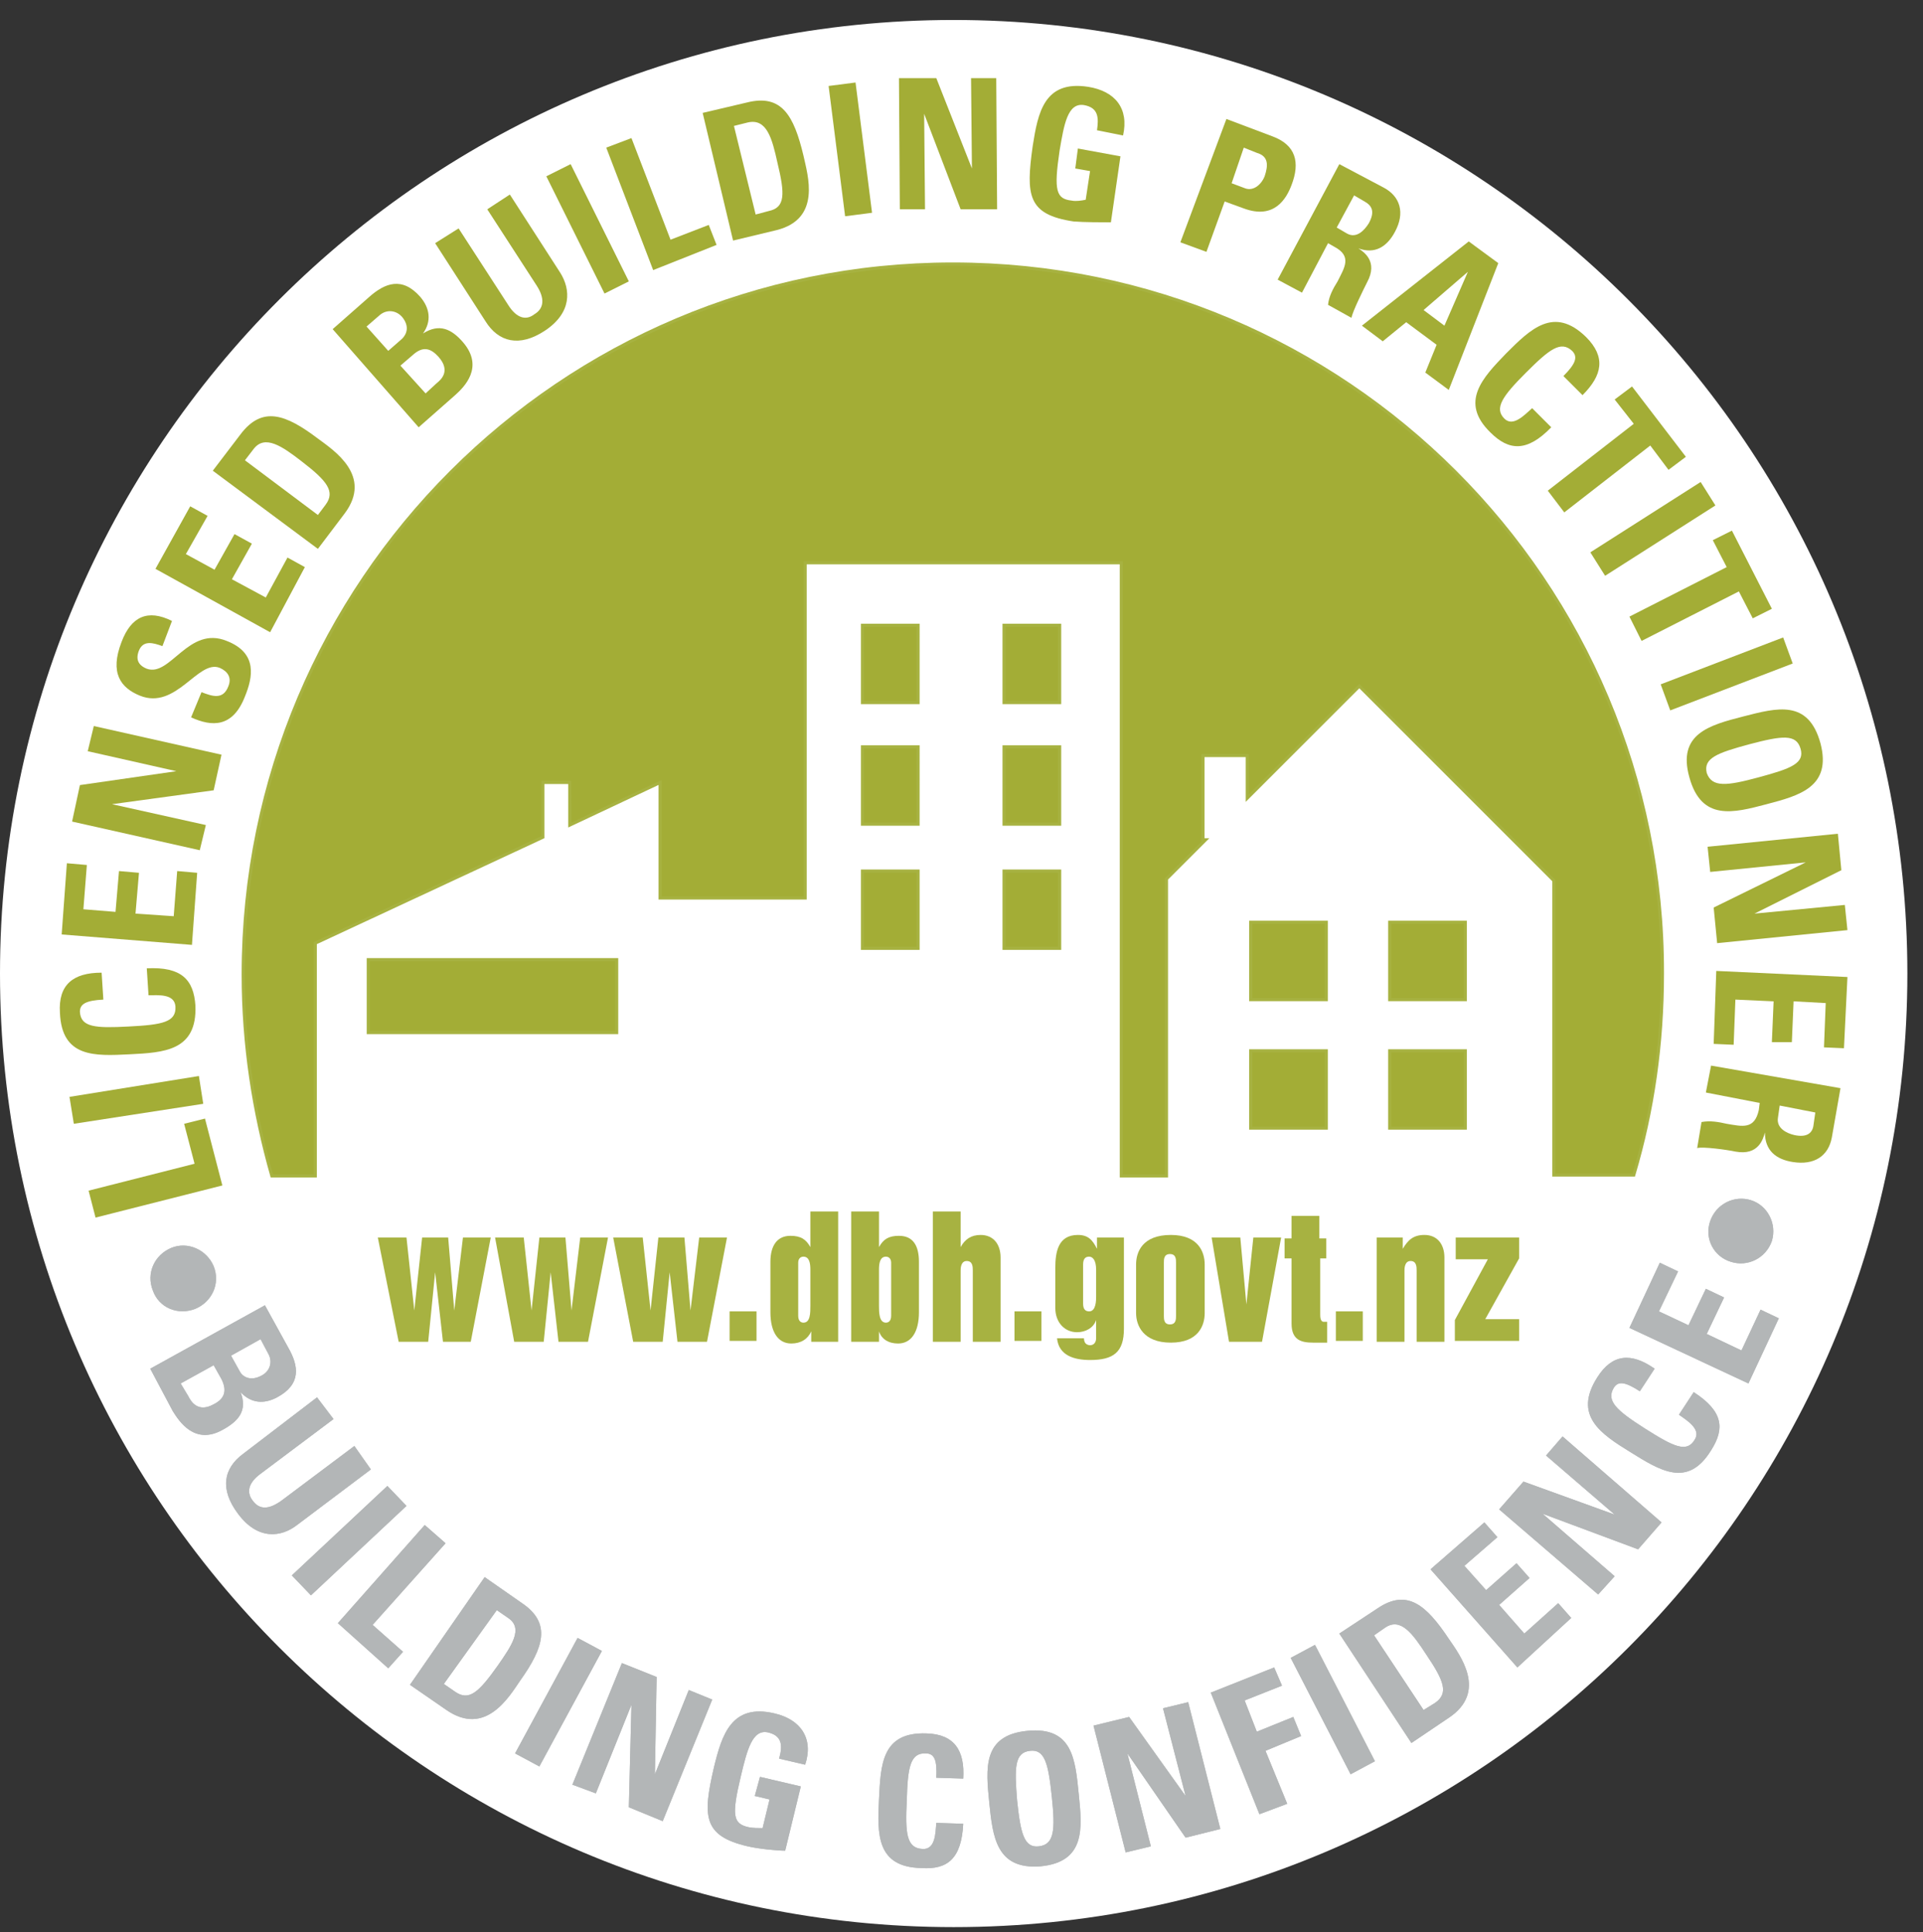
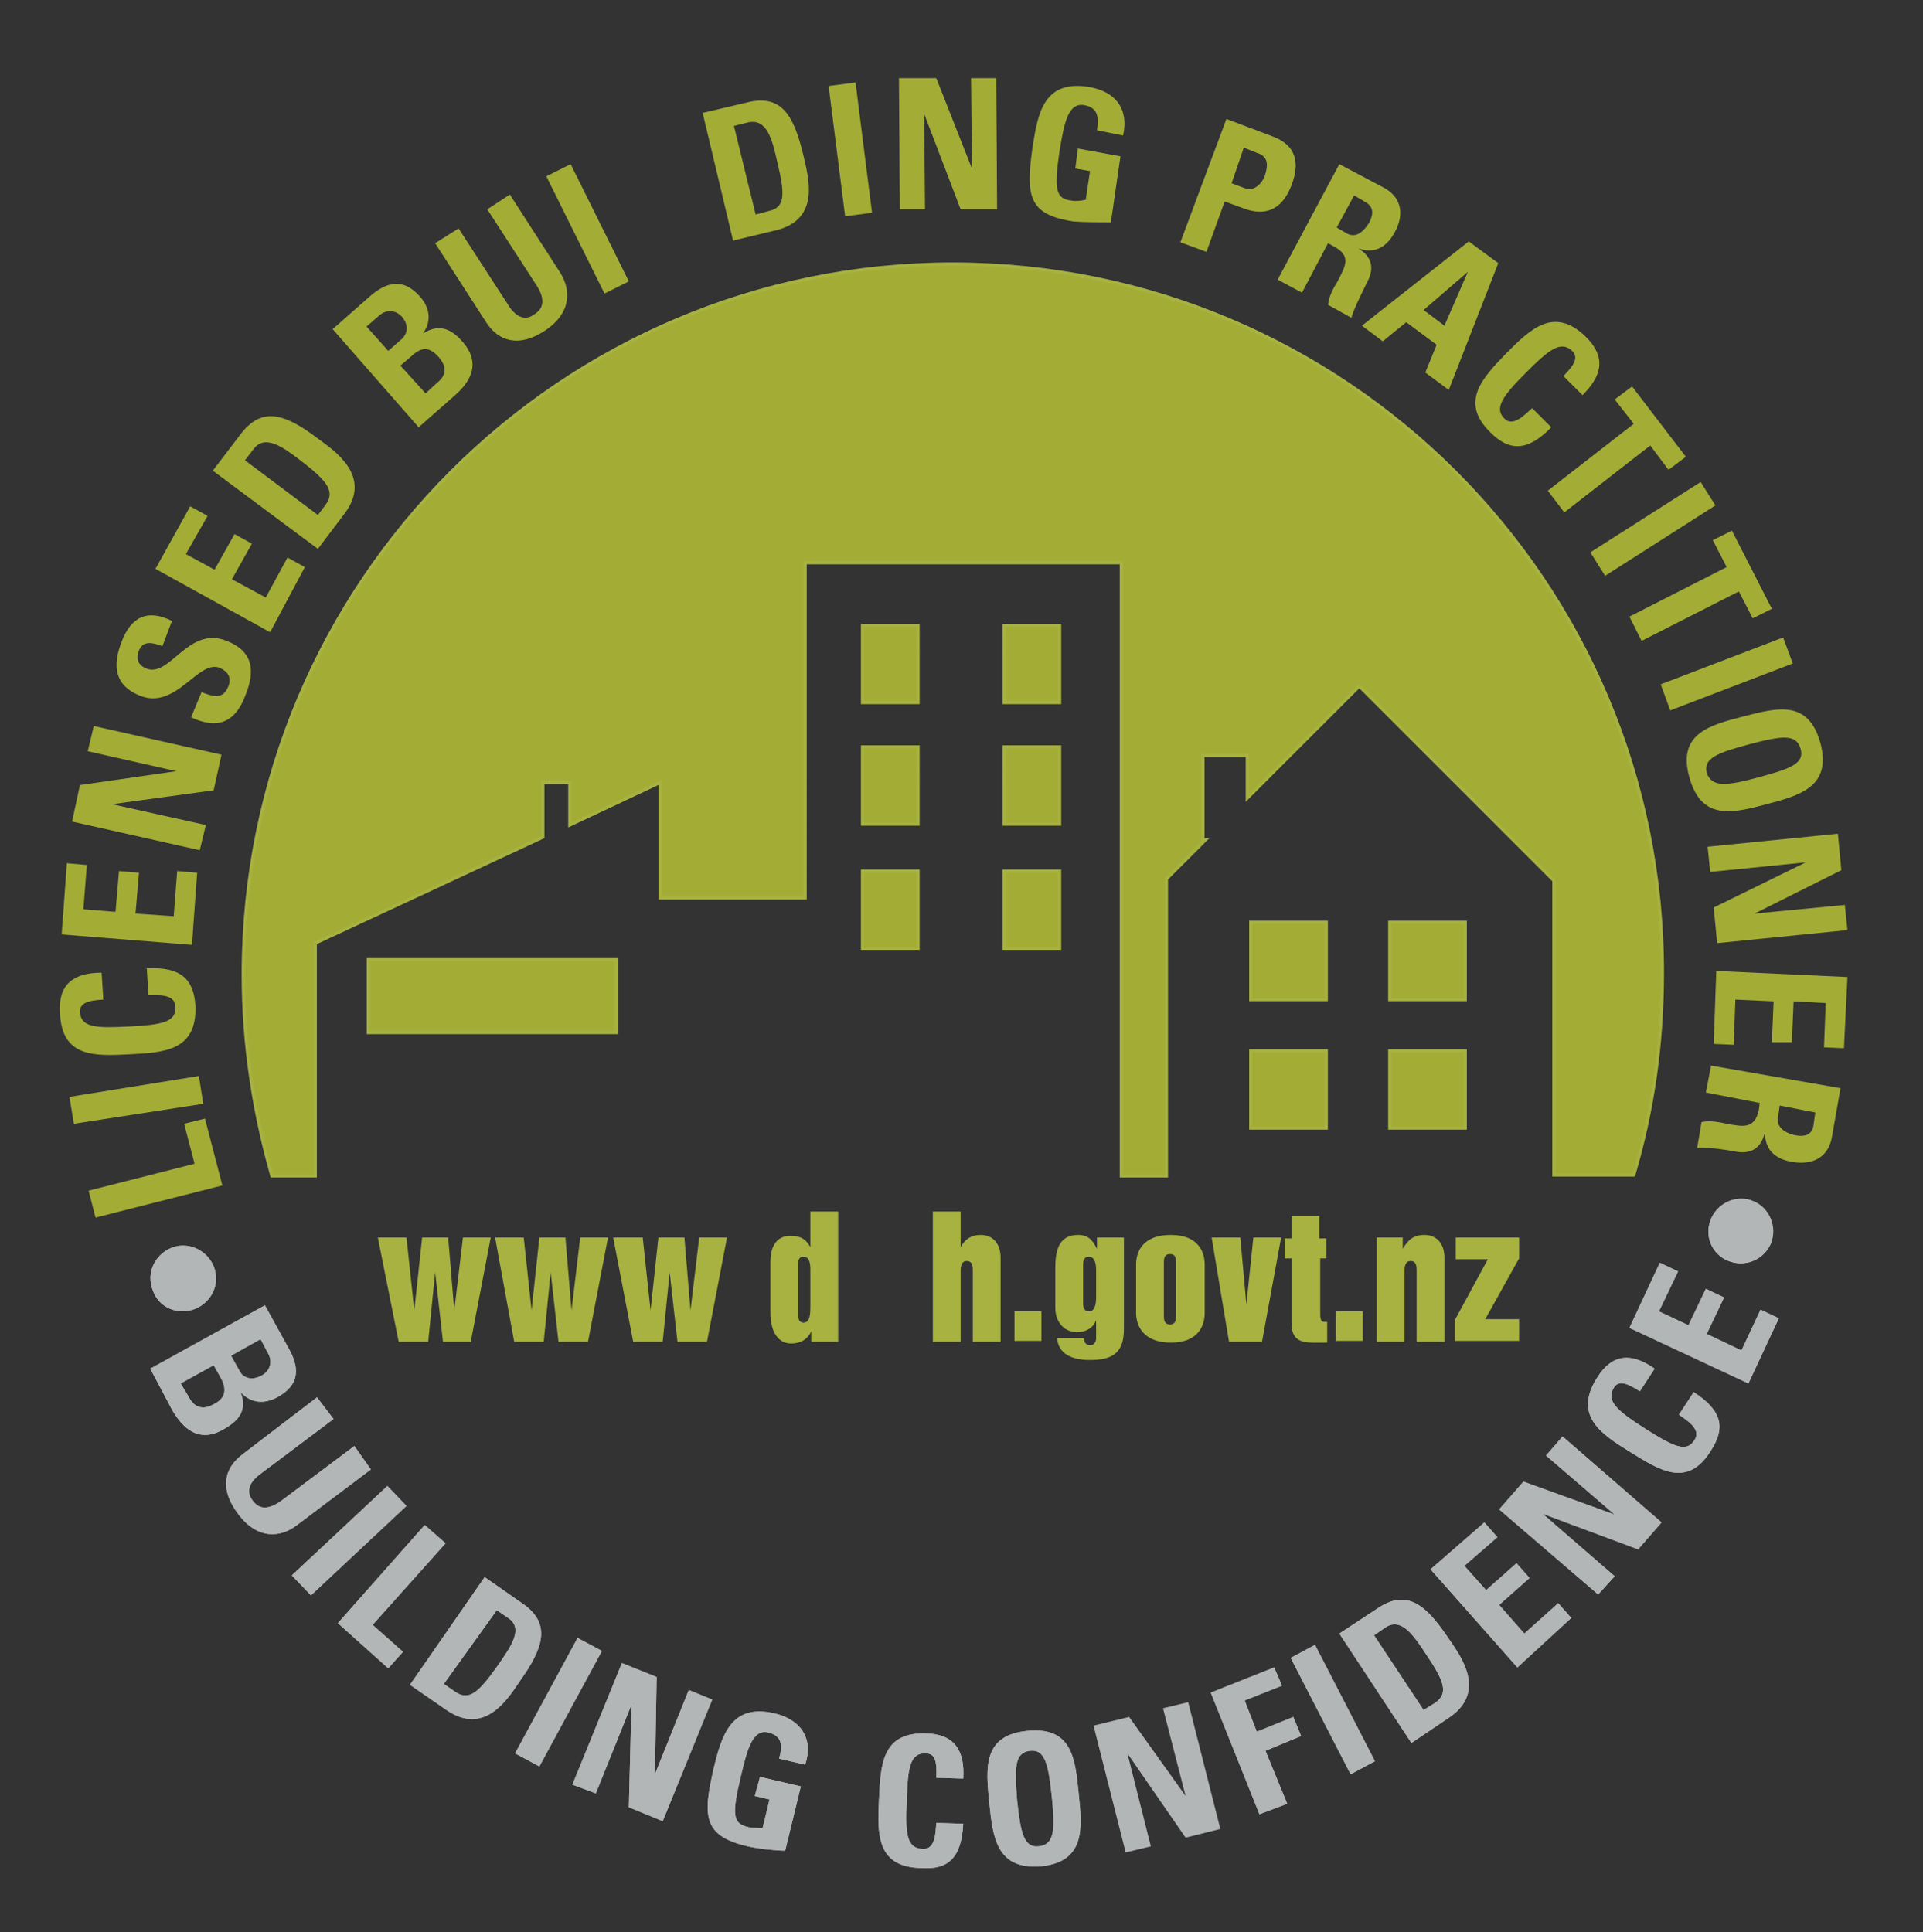
<svg xmlns="http://www.w3.org/2000/svg" version="1.1" id="Layer_1" x="0px" y="0px" viewBox="0 0 221.4 222.5" style="enable-background:new 0 0 221.4 222.5;" xml:space="preserve">
  <rect x="0" y="0" width="221.4" height="222.5" fill="#333333" stroke="none" />
  <style type="text/css">
	.st0{fill:#FFFFFF;}
	.st1{fill:#B3B6B7;}
	.st2{fill:#A3AD36;}
	.st3{fill:#A7B241;}
	.st4{fill:#A3AD36;stroke:#A7B241;stroke-width:0.359;}
</style>
-   <path class="st0" d="M219.6,112.1c0,60.6-49.1,109.8-109.8,109.8C49.2,221.9,0,172.7,0,112.1C0,51.5,49.2,2.3,109.8,2.3  C170.4,2.3,219.6,51.5,219.6,112.1z" />
  <g>
    <path class="st1" d="M17.6,148.6c-0.8-2,0.2-4.1,2.1-4.9c1.9-0.8,4.1,0.2,4.9,2.1c0.8,2-0.2,4.1-2.1,4.9   C20.5,151.5,18.3,150.6,17.6,148.6z" />
    <path class="st1" d="M17.3,157.6l13.2-7.3l2.7,4.9c1.2,2.1,1.5,4.2-1.3,5.7c-1.5,0.8-3,0.7-4.2-0.6l0,0c0.8,2.1-0.2,3.3-2,4.3   c-3.3,1.9-5.1-1-5.8-2.1L17.3,157.6z M20.8,159.3l0.9,1.5c0.3,0.6,1.1,1.9,2.9,0.9c1.2-0.6,1.6-1.5,0.9-2.9l-0.9-1.6L20.8,159.3z    M26.6,156.1l1,1.8c0.3,0.6,1.2,1.2,2.5,0.5c1-0.5,1.3-1.6,0.8-2.5l-0.9-1.7L26.6,156.1z" />
    <path class="st1" d="M42.7,169.2l-8.5,6.4c-1.8,1.4-4.5,1.8-6.8-1.3c-2.1-2.8-1.7-5.2,0.6-6.9l8.5-6.5l1.9,2.5l-8.4,6.3   c-1.5,1.1-1.6,2.2-0.9,3.1c0.8,1.1,1.9,1,3.3,0l8.4-6.3L42.7,169.2z" />
    <path class="st1" d="M33.6,181.4l11-10.3l2.2,2.3l-11,10.3L33.6,181.4z" />
    <path class="st1" d="M38.9,186.9l10-11.3l2.4,2.1l-8.4,9.4l3.5,3.1l-1.7,1.9L38.9,186.9z" />
    <path class="st1" d="M55.8,181.6l4.3,3c3.4,2.3,2.5,5.1-0.2,8.9c-1.3,1.9-4,6.5-8.5,3.4l-4.2-2.9L55.8,181.6z M51.1,193.9l1.3,0.9   c1.6,1.1,2.7,0.1,4.9-3c1.6-2.3,3-4.3,1.2-5.5l-1.3-0.9L51.1,193.9z" />
    <path class="st1" d="M59.3,201.9l7.2-13.3l2.8,1.5l-7.2,13.3L59.3,201.9z" />
    <path class="st1" d="M65.9,205.5l5.7-14l4,1.6l-0.2,11.2l0,0l3.9-9.7l2.7,1.1l-5.7,14l-3.9-1.6l0.3-11.8l0,0l-4.1,10.2L65.9,205.5z   " />
    <path class="st1" d="M89.7,202.5c0.4-1.4,0.4-2.6-1.2-3c-1.9-0.5-2.5,2.1-3.2,5c-1.1,4.6-0.9,5.5,0.9,5.9c0.5,0.1,1.1,0.1,1.6,0.1   l0.8-3.3l-1.7-0.4l0.6-2.2l4.7,1.1l-1.8,7.4c-0.9,0-3-0.2-4.3-0.5c-5.2-1.2-5.2-3.5-3.9-9.1c0.9-3.7,2-7.4,7-6.2   c3,0.7,4.5,2.9,3.5,5.9L89.7,202.5z" />
    <path class="st1" d="M101.2,207.2c0.2-4,0.3-7.8,5.5-7.6c3.2,0.1,4.4,2,4.2,5.2l-3.1-0.1c0.1-2-0.2-2.8-1.2-2.8   c-1.8-0.1-2.1,1.6-2.2,5.4c-0.2,3.9,0,5.5,1.8,5.6c1.5,0.1,1.5-1.8,1.6-3l3.1,0.1c-0.2,4-1.8,5.3-4.8,5.1   C100.9,215,101,211.2,101.2,207.2z" />
    <path class="st1" d="M113.9,207.6c-0.4-4-0.8-7.8,4.4-8.3c5.2-0.5,5.5,3.3,5.9,7.3c0.4,3.9,0.8,7.8-4.4,8.3   C114.7,215.3,114.3,211.5,113.9,207.6z M121.1,206.9c-0.4-3.8-0.8-5.5-2.5-5.3c-1.8,0.2-1.8,1.9-1.5,5.7c0.4,3.8,0.8,5.5,2.5,5.3   C121.4,212.4,121.5,210.7,121.1,206.9z" />
    <path class="st1" d="M129.6,213.3l-3.7-14.6l4.1-1l6.5,9.1l0,0l-2.6-10.1l2.9-0.7l3.7,14.6l-4,1l-6.7-9.7l0,0l2.7,10.7L129.6,213.3   z" />
    <path class="st1" d="M145,208.9l-5.6-14l7.3-2.9l0.9,2.1l-4.3,1.7l1.4,3.6l4.2-1.7l0.9,2.2l-4.1,1.7l2.5,6.1L145,208.9z" />
    <path class="st1" d="M155.5,204.3l-6.9-13.4l2.8-1.5l6.9,13.4L155.5,204.3z" />
    <path class="st1" d="M154.2,188.1l4.4-2.9c3.4-2.3,5.6-0.4,8.2,3.5c1.3,1.9,4.5,6.1,0,9.1l-4.3,2.9L154.2,188.1z M163.9,196.9   l1.3-0.8c1.6-1.1,1.1-2.5-1-5.6c-1.5-2.3-2.9-4.3-4.7-3.1l-1.3,0.9L163.9,196.9z" />
    <path class="st1" d="M174.7,192l-10-11.3l6.2-5.4l1.5,1.7l-3.8,3.3l2.5,2.8l3.5-3.1l1.5,1.7l-3.5,3.1l2.9,3.3l3.9-3.5l1.5,1.7   L174.7,192z" />
    <path class="st1" d="M184,183.6l-11.4-9.8l2.8-3.2l10.5,3.8l0,0l-7.9-6.8l1.9-2.2l11.4,9.9l-2.7,3.1l-11-4.1l0,0l8.3,7.2L184,183.6   z" />
    <path class="st1" d="M187.7,167.2c-3.4-2.1-6.6-4.2-3.8-8.6c1.7-2.7,3.9-2.9,6.6-1l-1.7,2.6c-1.7-1.1-2.5-1.2-3-0.4   c-0.9,1.5,0.3,2.6,3.6,4.7c3.3,2.1,4.8,2.8,5.7,1.3c0.8-1.2-0.8-2.2-1.8-2.9l1.7-2.6c3.4,2.2,3.6,4.2,2,6.7   C194.3,171.4,191.1,169.3,187.7,167.2z" />
    <path class="st1" d="M201.3,159.3l-13.7-6.4l3.5-7.5l2.1,1l-2.2,4.6l3.4,1.6l2-4.2l2.1,1l-2,4.2l4,1.9l2.2-4.7l2.1,1L201.3,159.3z" />
    <path class="st1" d="M204,142.9c-0.7,2-2.8,3-4.7,2.4c-2-0.6-3.1-2.7-2.4-4.7c0.7-2,2.8-3,4.7-2.4   C203.5,138.8,204.6,140.9,204,142.9z" />
  </g>
  <g>
    <path class="st2" d="M25.6,136.5L11,140.2l-0.8-3.1l12.2-3.1l-1.2-4.6l2.4-0.6L25.6,136.5z" />
    <path class="st2" d="M23.4,127.1l-14.9,2.3L8,126.3l14.9-2.4L23.4,127.1z" />
    <path class="st2" d="M14.9,121.4c-4,0.2-7.8,0.4-8-4.8c-0.2-3.2,1.5-4.6,4.8-4.6l0.2,3.1c-2,0.1-2.7,0.5-2.7,1.4   c0.1,1.8,1.8,1.9,5.6,1.7c3.9-0.2,5.5-0.5,5.4-2.3c-0.1-1.5-2-1.3-3.1-1.3l-0.2-3.1c4-0.2,5.4,1.3,5.6,4.3   C22.7,121,18.9,121.2,14.9,121.4z" />
    <path class="st2" d="M22.1,108.8l-15-1.2l0.6-8.2l2.3,0.2l-0.4,5.1l3.7,0.3l0.4-4.7l2.3,0.2l-0.4,4.7l4.4,0.3l0.4-5.2l2.3,0.2   L22.1,108.8z" />
    <path class="st2" d="M23,97.9L8.3,94.6l0.9-4.2l11.1-1.6l0,0l-10.2-2.3l0.7-2.9l14.7,3.3L24.6,91l-11.7,1.6l0,0L23.7,95L23,97.9z" />
    <path class="st2" d="M28.2,80.2c-1.4,3.6-3.8,3.5-6.2,2.4l1.2-2.9c1.3,0.5,2.5,0.9,3.1-0.7c0.4-1-0.1-1.7-1-2.1   c-2.5-1-5,4.9-9.2,3.2c-2.2-0.9-3.5-2.6-2.1-6.2c1.1-2.9,3-3.8,5.8-2.4l-1.1,2.9c-1.1-0.4-2.2-0.7-2.7,0.5c-0.4,1-0.1,1.7,0.9,2.1   c2.7,1,4.8-5,9.2-3.2C29.7,75.2,29.1,78,28.2,80.2z" />
    <path class="st2" d="M31.1,72.8l-13.2-7.3l4-7.2l2,1.1l-2.5,4.4l3.3,1.8l2.3-4.1l2,1.1l-2.3,4.1l3.9,2.1l2.5-4.6l2,1.1L31.1,72.8z" />
    <path class="st2" d="M24.5,54.2l3.2-4.2c2.5-3.3,5.2-2.3,8.9,0.5c1.9,1.4,6.3,4.3,3.1,8.6l-3.1,4.1L24.5,54.2z M36.6,59.3l0.9-1.2   c1.1-1.5,0.2-2.7-2.8-5c-2.2-1.7-4.2-3.1-5.5-1.4l-1,1.3L36.6,59.3z" />
    <path class="st2" d="M48.2,49.2l-9.9-11.3l4.2-3.7c1.8-1.6,3.8-2.4,5.9,0c1.1,1.3,1.3,2.8,0.3,4.2l0,0c1.9-1.2,3.3-0.5,4.6,1   c2.5,2.9,0.1,5.2-0.9,6.1L48.2,49.2z M44.7,40.4l1.6-1.4c0.5-0.5,0.9-1.4,0-2.5c-0.7-0.8-1.8-0.9-2.6-0.2l-1.5,1.3L44.7,40.4z    M49,45.3l1.3-1.2c0.5-0.4,1.6-1.4,0.2-3c-0.9-1-1.8-1.3-3-0.2l-1.4,1.2L49,45.3z" />
    <path class="st2" d="M58.7,22.4l5.8,9c1.2,1.9,1.4,4.6-1.8,6.7c-2.9,1.9-5.3,1.3-6.8-1.1l-5.8-9l2.7-1.7l5.7,8.8   c1,1.6,2.1,1.8,3,1.1c1.2-0.7,1.2-1.9,0.3-3.3l-5.7-8.8L58.7,22.4z" />
    <path class="st2" d="M69.6,33.8l-6.7-13.5l2.8-1.4l6.7,13.5L69.6,33.8z" />
-     <path class="st2" d="M75.2,31.1L69.8,17l2.9-1.1l4.5,11.7l4.4-1.7l0.9,2.3L75.2,31.1z" />
    <path class="st2" d="M80.9,13l5.1-1.2c4-1,5.4,1.5,6.5,6.1c0.5,2.3,2.1,7.3-3.1,8.6l-5,1.2L80.9,13z M87,24.7l1.5-0.4   c1.9-0.4,1.9-1.9,1-5.6c-0.6-2.7-1.2-5.1-3.4-4.6l-1.6,0.4L87,24.7z" />
    <path class="st2" d="M97.3,24.9l-1.9-15l3.1-0.4l1.9,15L97.3,24.9z" />
    <path class="st2" d="M103.6,24.1L103.5,9l4.3,0l4.1,10.4h0L111.8,9l2.9,0l0.1,15.1l-4.2,0l-4.2-11h0l0.1,11L103.6,24.1z" />
    <path class="st2" d="M126.3,15c0.2-1.4,0.2-2.6-1.5-2.9c-1.9-0.3-2.3,2.3-2.8,5.2c-0.7,4.7-0.4,5.6,1.4,5.8c0.5,0.1,1.1,0,1.6-0.1   l0.5-3.3l-1.7-0.3l0.3-2.3L129,18l-1.1,7.6c-0.9,0-3.1,0-4.3-0.1c-5.3-0.8-5.5-3-4.7-8.7c0.6-3.8,1.3-7.6,6.4-6.8   c3.1,0.5,4.7,2.5,4,5.6L126.3,15z" />
    <path class="st2" d="M141.2,13.7l5.3,2c2.7,1,3.2,3,2.2,5.6c-0.6,1.6-2,4-5.5,2.7l-2.2-0.8l-2.1,5.8l-3-1.1L141.2,13.7z    M141.8,21.1l1.6,0.6c0.9,0.3,1.8-0.4,2.2-1.4c0.4-1.2,0.5-2.3-0.9-2.7l-1.5-0.6L141.8,21.1z" />
    <path class="st2" d="M149.9,33.7l-2.8-1.5l7.1-13.3l5.1,2.7c1.9,1,2.5,2.9,1.3,5.1c-0.9,1.7-2.3,2.6-4.2,1.9l0,0   c0.6,0.4,2.3,1.5,1,3.9c-0.4,0.8-1.7,3.4-1.8,4.1l-2.7-1.5c0.1-1,0.6-1.9,1.1-2.7c0.8-1.6,1.7-2.9-0.4-4l-0.7-0.4L149.9,33.7z    M153.9,26.2l1.2,0.7c1.1,0.6,2-0.4,2.5-1.2c0.7-1.3,0.4-2-0.5-2.5l-1.2-0.7L153.9,26.2z" />
    <path class="st2" d="M156.8,37.5l12.3-9.7l3.4,2.5l-5.7,14.6l-2.7-2l1.3-3.2l-3.5-2.6l-2.7,2.2L156.8,37.5z M169,31.3L169,31.3   l-5.1,4.4l2.4,1.8L169,31.3z" />
    <path class="st2" d="M173.4,40.7c2.8-2.8,5.5-5.5,9.2-1.9c2.3,2.3,1.9,4.4-0.4,6.7l-2.2-2.2c1.4-1.4,1.7-2.2,1-2.9   c-1.3-1.2-2.6-0.2-5.3,2.5c-2.7,2.7-3.7,4.1-2.5,5.3c1,1,2.3-0.4,3.2-1.2l2.2,2.2c-2.8,2.9-4.9,2.7-7,0.6   C168,46.3,170.7,43.5,173.4,40.7z" />
    <path class="st2" d="M194.1,52.6l-2,1.5l-2.1-2.8l-9.9,7.7l-1.9-2.5l9.9-7.7l-2.2-2.8l2-1.5L194.1,52.6z" />
    <path class="st2" d="M183.1,63.6l12.7-8.1l1.7,2.7l-12.7,8.1L183.1,63.6z" />
    <path class="st2" d="M204,70.1l-2.2,1.1l-1.6-3.1l-11.2,5.7l-1.4-2.8l11.2-5.7l-1.6-3.1l2.2-1.1L204,70.1z" />
    <path class="st2" d="M191.2,78.8l14.1-5.4l1.1,3l-14.1,5.4L191.2,78.8z" />
    <path class="st2" d="M200.7,82.5c3.9-1,7.5-2,8.9,3.1c1.3,5-2.4,6-6.2,7c-3.8,1-7.5,2-8.9-3.1C193.1,84.5,196.8,83.5,200.7,82.5z    M202.5,89.5c3.7-1,5.3-1.6,4.8-3.3c-0.5-1.7-2.1-1.5-5.9-0.5c-3.7,1-5.3,1.6-4.9,3.3C197.1,90.7,198.8,90.5,202.5,89.5z" />
    <path class="st2" d="M196.6,97.5l15-1.5l0.4,4.2l-10,5l0,0l10.4-1l0.3,2.9l-15,1.5l-0.4-4.1l10.6-5.2v0l-11,1.1L196.6,97.5z" />
    <path class="st2" d="M197.6,111.8l15.1,0.7l-0.4,8.2l-2.3-0.1l0.2-5.1l-3.7-0.2l-0.2,4.7L204,120l0.2-4.7l-4.4-0.2l-0.2,5.2   l-2.3-0.1L197.6,111.8z" />
    <path class="st2" d="M196.4,125.8l0.6-3.1l14.9,2.6l-1,5.7c-0.4,2.1-2,3.2-4.5,2.8c-1.9-0.3-3.2-1.3-3.2-3.4l0,0   c-0.2,0.7-0.7,2.7-3.4,2.2c-0.9-0.2-3.8-0.6-4.4-0.4l0.5-3c1-0.2,2,0,2.9,0.2c1.8,0.3,3.2,0.7,3.7-1.6l0.1-0.8L196.4,125.8z    M204.9,127.3l-0.2,1.4c-0.2,1.2,1,1.8,1.9,2c1.4,0.3,2.1-0.2,2.2-1.2l0.2-1.4L204.9,127.3z" />
  </g>
  <path class="st3" d="M43.5,142.5h3.3l0.9,8.4h0l0.9-8.4h3l0.7,8.4h0l1-8.4h3.2l-2.3,12H51l-0.9-8h0l-0.8,8h-3.4L43.5,142.5z" />
  <path class="st3" d="M57,142.5h3.3l0.9,8.4h0l0.9-8.4h3l0.7,8.4h0l1-8.4h3.2l-2.3,12h-3.4l-0.9-8h0l-0.8,8h-3.4L57,142.5z" />
  <path class="st3" d="M70.6,142.5h3.4l0.9,8.4h0l0.9-8.4h3l0.7,8.4h0l1-8.4h3.2l-2.3,12h-3.4l-0.9-8h0l-0.8,8h-3.4L70.6,142.5z" />
-   <path class="st3" d="M84,154.5V151h3.1v3.4H84z" />
  <path class="st3" d="M96.6,154.5h-3.2v-1.2h0c-0.4,0.9-1.2,1.4-2.3,1.4c-1.5,0-2.4-1.3-2.4-3.6v-5.8c0-1.9,0.8-3,2.3-3  c1.2,0,1.8,0.4,2.3,1.3h0v-4.1h3.2V154.5z M93.3,146.2c0-0.7-0.1-1.5-0.8-1.5c-0.3,0-0.6,0.2-0.6,0.7v6.1c0,0.6,0.3,0.8,0.6,0.8  c0.8,0,0.8-1.1,0.8-2V146.2z" />
-   <path class="st3" d="M98,139.5h3.2v4.1h0c0.5-0.9,1.1-1.3,2.3-1.3c1.6,0,2.3,1.1,2.3,3v5.8c0,2.3-0.9,3.6-2.4,3.6  c-1.1,0-1.9-0.5-2.2-1.4h0v1.2H98V139.5z M101.2,150.3c0,0.8,0,2,0.8,2c0.3,0,0.6-0.2,0.6-0.8v-6.1c0-0.5-0.3-0.7-0.6-0.7  c-0.7,0-0.8,0.8-0.8,1.5V150.3z" />
  <path class="st3" d="M107.4,139.5h3.2v4.1h0c0.5-0.9,1.2-1.4,2.3-1.4c1.5,0,2.3,1.1,2.3,2.6v9.7h-3.2v-8.2c0-0.4,0-1.1-0.7-1.1  c-0.7,0-0.7,0.9-0.7,1.1v8.2h-3.2V139.5z" />
  <path class="st3" d="M116.8,154.5V151h3.1v3.4H116.8z" />
  <path class="st3" d="M129.4,153c0,2.7-1.2,3.6-3.9,3.6c-1.8,0-3.6-0.5-3.8-2.5h3.1c0,0.3,0.1,0.5,0.2,0.6c0.1,0.1,0.3,0.2,0.5,0.2  c0.4,0,0.7-0.3,0.7-0.8v-2.1l0,0c-0.3,0.9-1.2,1.4-2.2,1.4c-1.4,0-2.5-1.1-2.5-2.8V146c0-1.8,0.3-3.8,2.6-3.8c1.2,0,1.7,0.6,2.2,1.6  h0v-1.3h3.1V153z M124.7,150.1c0,0.7,0.3,0.9,0.7,0.9c0.8,0,0.8-1.3,0.8-1.7v-3.1c0-1.1-0.4-1.5-0.8-1.5c-0.3,0-0.7,0.1-0.7,0.9  V150.1z" />
  <path class="st3" d="M130.8,145.6c0-1.4,0.7-3.4,4-3.4c3.2,0,3.9,2,3.9,3.4v5.6c0,1.4-0.7,3.4-3.9,3.4c-3.2,0-4-2-4-3.4V145.6z   M134,151.5c0,0.4,0,1,0.7,1c0.7,0,0.7-0.6,0.7-1v-6.1c0-0.4,0-1-0.7-1c-0.7,0-0.7,0.6-0.7,1V151.5z" />
  <path class="st3" d="M139.5,142.5h3.3l0.7,7.7h0l0.8-7.7h3.2l-2.2,12h-3.8L139.5,142.5z" />
  <path class="st3" d="M148.7,144.9h-0.8v-2.3h0.8V140h3.2v2.6h0.8v2.3H152v6.4c0,0.3,0,0.9,0.4,0.9h0.4v2.4h-1.6  c-1.4,0-2.5-0.3-2.5-2.2V144.9z" />
  <path class="st3" d="M153.8,154.5V151h3.1v3.4H153.8z" />
  <path class="st3" d="M158.4,142.5h3.1v1.3h0c0.6-1,1.2-1.6,2.5-1.6c1.5,0,2.3,1.1,2.3,2.6v9.7h-3.2v-8.2c0-0.4,0-1.1-0.7-1.1  c-0.7,0-0.7,0.9-0.7,1.1v8.2h-3.2V142.5z" />
  <path class="st3" d="M167.6,142.5h7.3v2.4l-3.9,7h3.9v2.5h-7.4V152l3.8-7h-3.7V142.5z" />
  <g>
    <path class="st1" d="M17.6,148.6c-0.8-2,0.2-4.1,2.1-4.9c1.9-0.8,4.1,0.2,4.9,2.1c0.8,2-0.2,4.1-2.1,4.9   C20.5,151.5,18.3,150.6,17.6,148.6z" />
    <path class="st1" d="M17.3,157.6l13.2-7.3l2.7,4.9c1.2,2.1,1.5,4.2-1.3,5.7c-1.5,0.8-3,0.7-4.2-0.6l0,0c0.8,2.1-0.2,3.3-2,4.3   c-3.3,1.9-5.1-1-5.8-2.1L17.3,157.6z M20.8,159.3l0.9,1.5c0.3,0.6,1.1,1.9,2.9,0.9c1.2-0.6,1.6-1.5,0.9-2.9l-0.9-1.6L20.8,159.3z    M26.6,156.1l1,1.8c0.3,0.6,1.2,1.2,2.5,0.5c1-0.5,1.3-1.6,0.8-2.5l-0.9-1.7L26.6,156.1z" />
    <path class="st1" d="M42.7,169.2l-8.5,6.4c-1.8,1.4-4.5,1.8-6.8-1.3c-2.1-2.8-1.7-5.2,0.6-6.9l8.5-6.5l1.9,2.5l-8.4,6.3   c-1.5,1.1-1.6,2.2-0.9,3.1c0.8,1.1,1.9,1,3.3,0l8.4-6.3L42.7,169.2z" />
    <path class="st1" d="M33.6,181.4l11-10.3l2.2,2.3l-11,10.3L33.6,181.4z" />
    <path class="st1" d="M38.9,186.9l10-11.3l2.4,2.1l-8.4,9.4l3.5,3.1l-1.7,1.9L38.9,186.9z" />
    <path class="st1" d="M55.8,181.6l4.3,3c3.4,2.3,2.5,5.1-0.2,8.9c-1.3,1.9-4,6.5-8.5,3.4l-4.2-2.9L55.8,181.6z M51.1,193.9l1.3,0.9   c1.6,1.1,2.7,0.1,4.9-3c1.6-2.3,3-4.3,1.2-5.5l-1.3-0.9L51.1,193.9z" />
    <path class="st1" d="M59.3,201.9l7.2-13.3l2.8,1.5l-7.2,13.3L59.3,201.9z" />
    <path class="st1" d="M65.9,205.5l5.7-14l4,1.6l-0.2,11.2l0,0l3.9-9.7l2.7,1.1l-5.7,14l-3.9-1.6l0.3-11.8l0,0l-4.1,10.2L65.9,205.5z   " />
    <path class="st1" d="M89.7,202.5c0.4-1.4,0.4-2.6-1.2-3c-1.9-0.5-2.5,2.1-3.2,5c-1.1,4.6-0.9,5.5,0.9,5.9c0.5,0.1,1.1,0.1,1.6,0.1   l0.8-3.3l-1.7-0.4l0.6-2.2l4.7,1.1l-1.8,7.4c-0.9,0-3-0.2-4.3-0.5c-5.2-1.2-5.2-3.5-3.9-9.1c0.9-3.7,2-7.4,7-6.2   c3,0.7,4.5,2.9,3.5,5.9L89.7,202.5z" />
    <path class="st1" d="M101.2,207.2c0.2-4,0.3-7.8,5.5-7.6c3.2,0.1,4.4,2,4.2,5.2l-3.1-0.1c0.1-2-0.2-2.8-1.2-2.8   c-1.8-0.1-2.1,1.6-2.2,5.4c-0.2,3.9,0,5.5,1.8,5.6c1.5,0.1,1.5-1.8,1.6-3l3.1,0.1c-0.2,4-1.8,5.3-4.8,5.1   C100.9,215,101,211.2,101.2,207.2z" />
    <path class="st1" d="M113.9,207.6c-0.4-4-0.8-7.8,4.4-8.3c5.2-0.5,5.5,3.3,5.9,7.3c0.4,3.9,0.8,7.8-4.4,8.3   C114.7,215.3,114.3,211.5,113.9,207.6z M121.1,206.9c-0.4-3.8-0.8-5.5-2.5-5.3c-1.8,0.2-1.8,1.9-1.5,5.7c0.4,3.8,0.8,5.5,2.5,5.3   C121.4,212.4,121.5,210.7,121.1,206.9z" />
-     <path class="st1" d="M129.6,213.3l-3.7-14.6l4.1-1l6.5,9.1l0,0l-2.6-10.1l2.9-0.7l3.7,14.6l-4,1l-6.7-9.7l0,0l2.7,10.7L129.6,213.3   z" />
    <path class="st1" d="M145,208.9l-5.6-14l7.3-2.9l0.9,2.1l-4.3,1.7l1.4,3.6l4.2-1.7l0.9,2.2l-4.1,1.7l2.5,6.1L145,208.9z" />
    <path class="st1" d="M155.5,204.3l-6.9-13.4l2.8-1.5l6.9,13.4L155.5,204.3z" />
    <path class="st1" d="M154.2,188.1l4.4-2.9c3.4-2.3,5.6-0.4,8.2,3.5c1.3,1.9,4.5,6.1,0,9.1l-4.3,2.9L154.2,188.1z M163.9,196.9   l1.3-0.8c1.6-1.1,1.1-2.5-1-5.6c-1.5-2.3-2.9-4.3-4.7-3.1l-1.3,0.9L163.9,196.9z" />
    <path class="st1" d="M174.7,192l-10-11.3l6.2-5.4l1.5,1.7l-3.8,3.3l2.5,2.8l3.5-3.1l1.5,1.7l-3.5,3.1l2.9,3.3l3.9-3.5l1.5,1.7   L174.7,192z" />
    <path class="st1" d="M184,183.6l-11.4-9.8l2.8-3.2l10.5,3.8l0,0l-7.9-6.8l1.9-2.2l11.4,9.9l-2.7,3.1l-11-4.1l0,0l8.3,7.2L184,183.6   z" />
    <path class="st1" d="M187.7,167.2c-3.4-2.1-6.6-4.2-3.8-8.6c1.7-2.7,3.9-2.9,6.6-1l-1.7,2.6c-1.7-1.1-2.5-1.2-3-0.4   c-0.9,1.5,0.3,2.6,3.6,4.7c3.3,2.1,4.8,2.8,5.7,1.3c0.8-1.2-0.8-2.2-1.8-2.9l1.7-2.6c3.4,2.2,3.6,4.2,2,6.7   C194.3,171.4,191.1,169.3,187.7,167.2z" />
    <path class="st1" d="M201.3,159.3l-13.7-6.4l3.5-7.5l2.1,1l-2.2,4.6l3.4,1.6l2-4.2l2.1,1l-2,4.2l4,1.9l2.2-4.7l2.1,1L201.3,159.3z" />
-     <path class="st1" d="M204,142.9c-0.7,2-2.8,3-4.7,2.4c-2-0.6-3.1-2.7-2.4-4.7c0.7-2,2.8-3,4.7-2.4   C203.5,138.8,204.6,140.9,204,142.9z" />
+     <path class="st1" d="M204,142.9c-0.7,2-2.8,3-4.7,2.4c-2-0.6-3.1-2.7-2.4-4.7c0.7-2,2.8-3,4.7-2.4   z" />
  </g>
  <path class="st4" d="M99.3,80.9h6.4V72h-6.4V80.9z M115.6,94.9h6.4V86h-6.4V94.9z M99.3,109.2h6.4v-8.9h-6.4V109.2z M42.4,118.9H71  v-8.4H42.4V118.9z M99.3,94.9h6.4V86h-6.4V94.9z M115.6,80.9h6.4V72h-6.4V80.9z M160,115.1h8.7v-8.9H160V115.1z M160,129.9h8.7V121  H160V129.9z M115.6,109.2h6.4v-8.9h-6.4V109.2z M109.7,30.4C64.6,30.4,28,67,28,112.2c0,8.1,1.2,15.8,3.3,23.2h5v-26.8l26.2-12.2  v-6.3h3.1V95L76,90.1v13.3h16.7V64.8h36.4v70.6h5.2v-34.2l4.5-4.5h-0.3V87h5.1v4.9L156.5,79l22.4,22.4v33.9h9.2  c2.2-7.4,3.3-15.1,3.3-23.2C191.5,67,154.9,30.4,109.7,30.4z M144,115.1h8.7v-8.9H144V115.1z M144,129.9h8.7V121H144V129.9z" />
</svg>